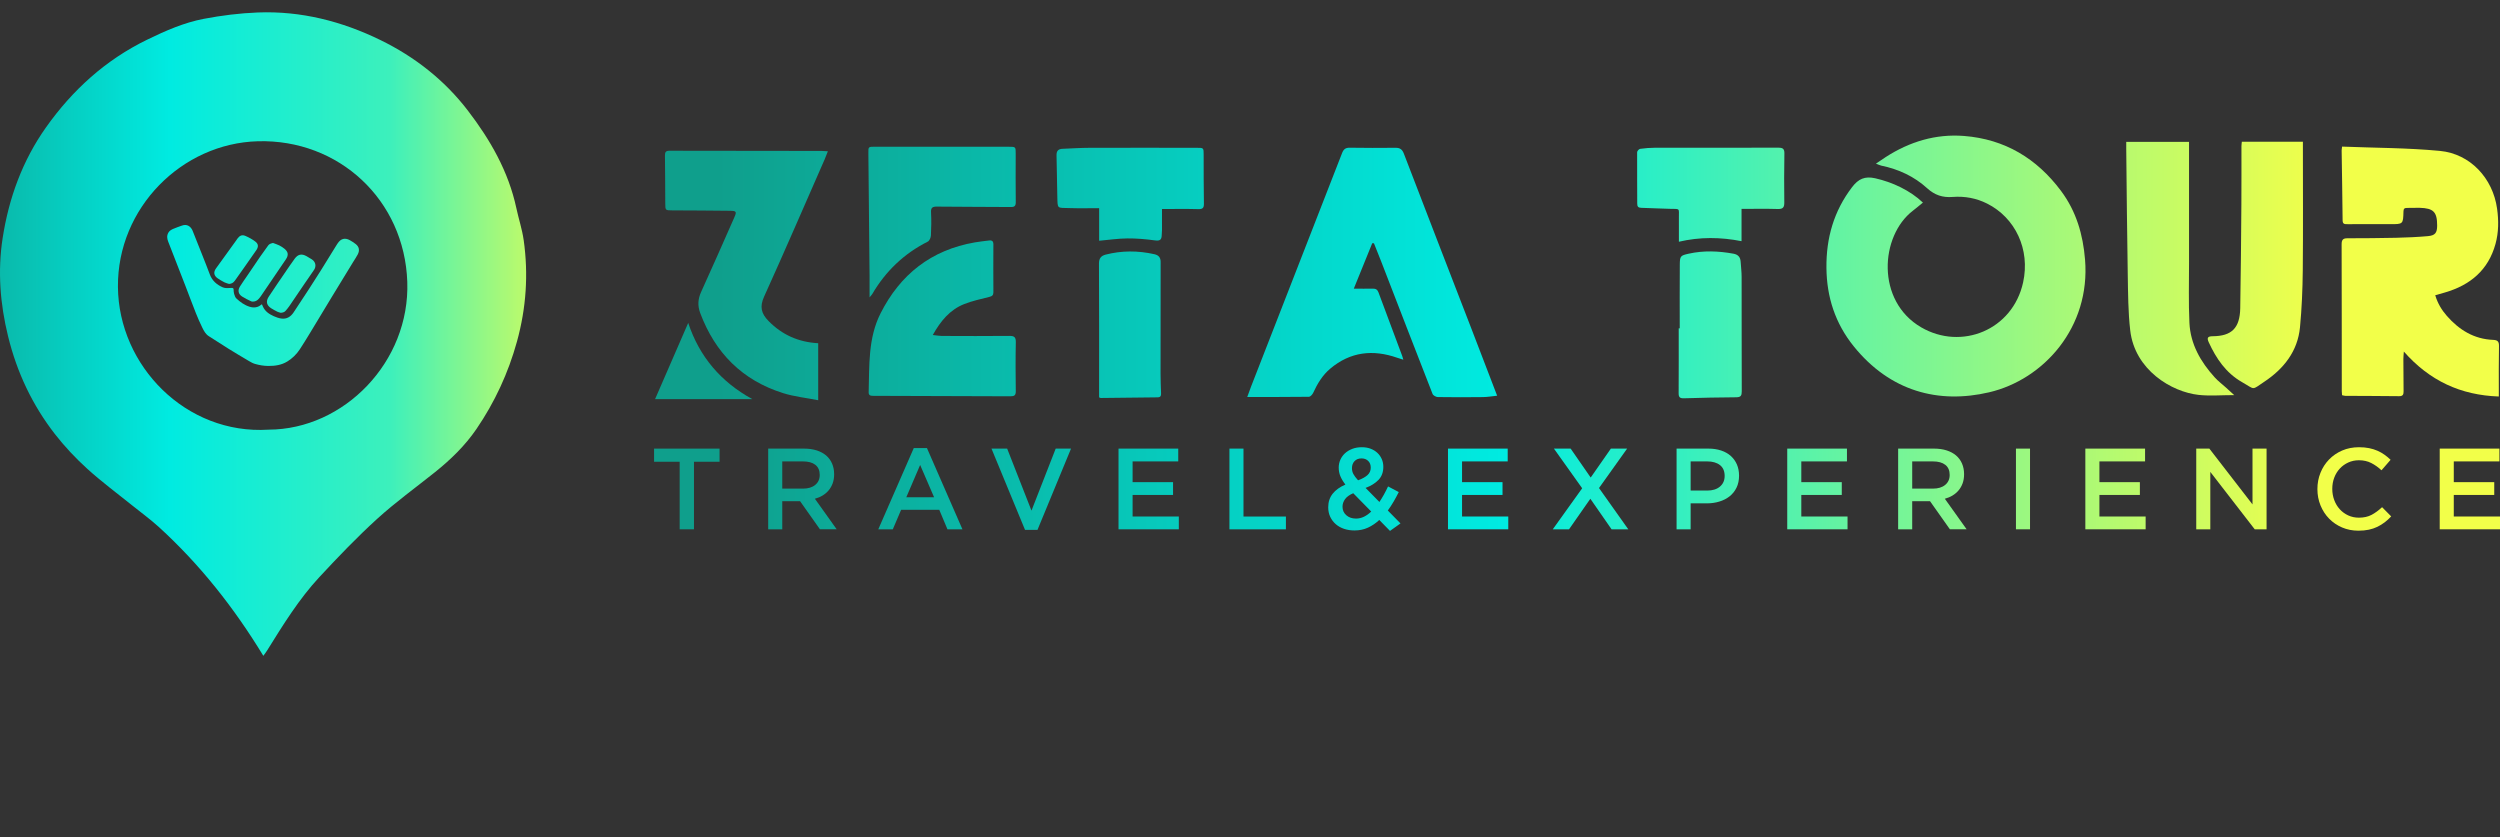
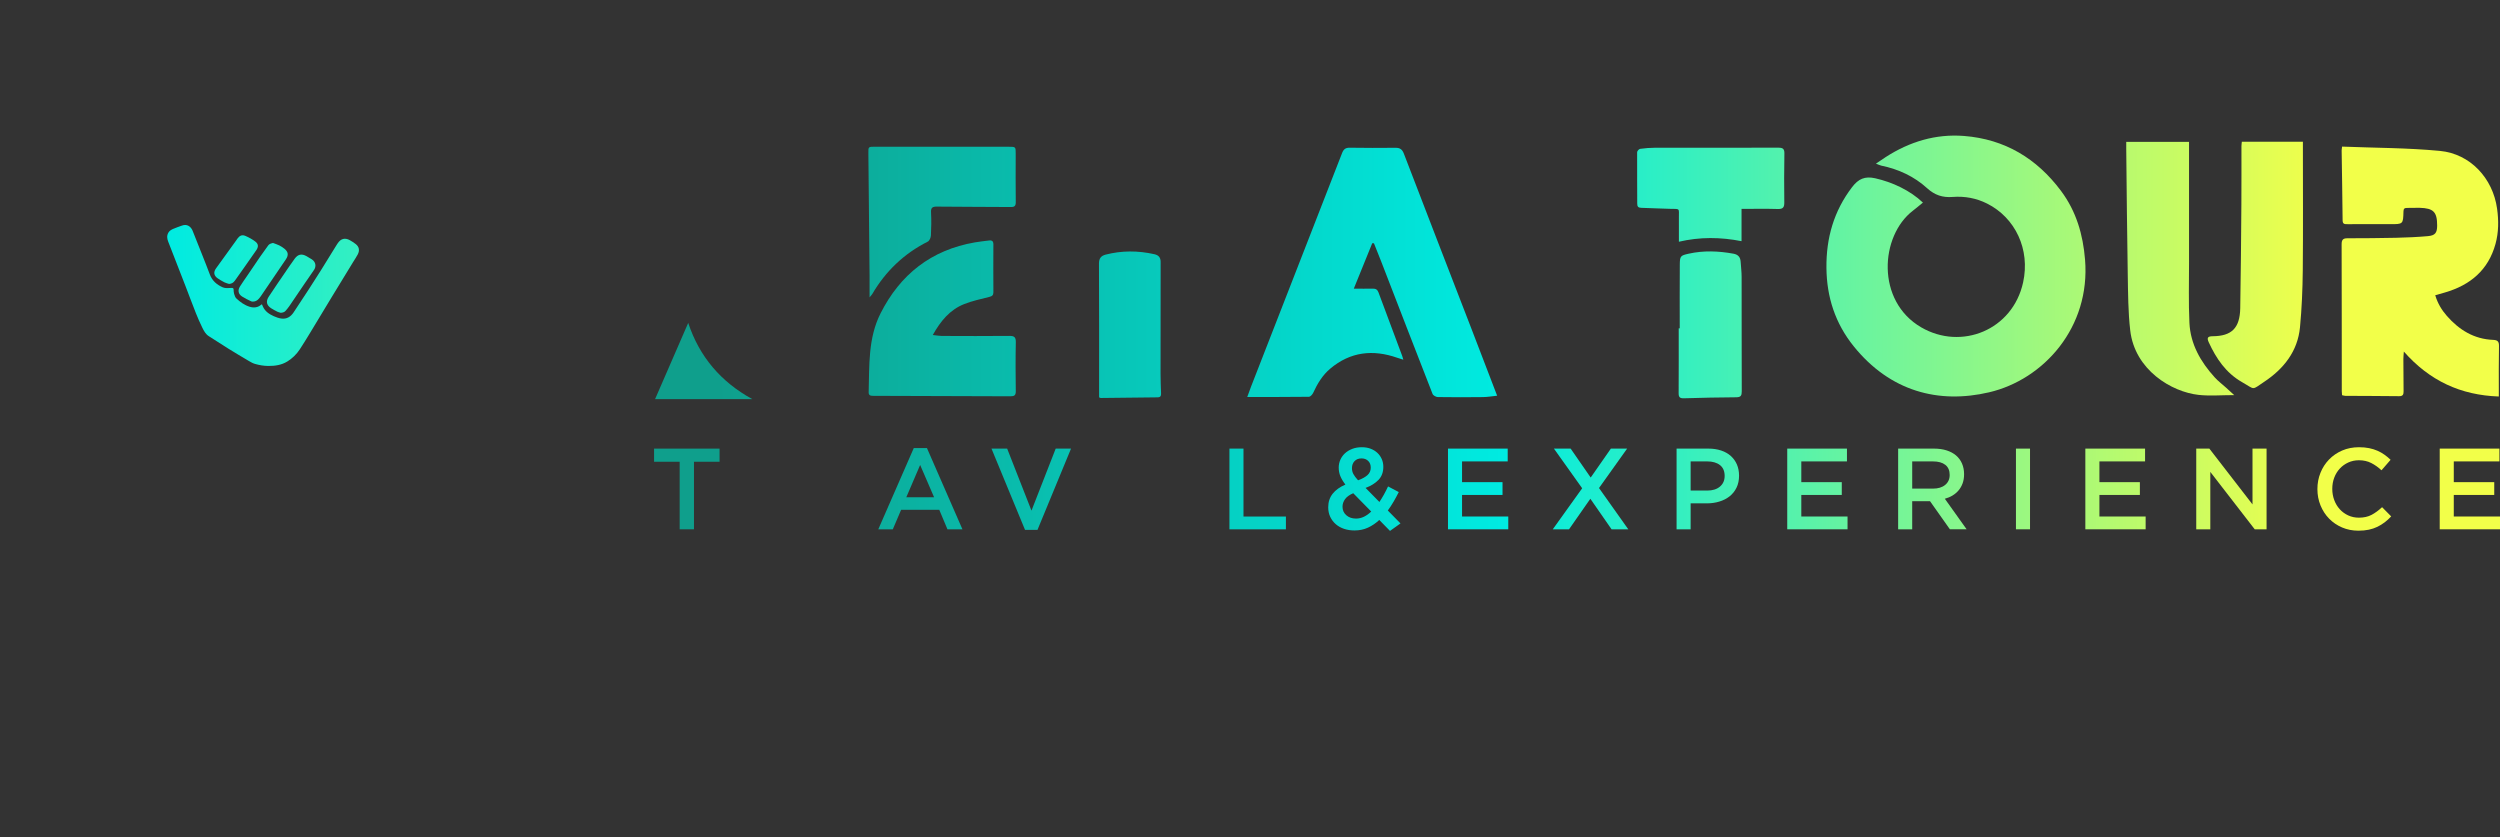
<svg xmlns="http://www.w3.org/2000/svg" id="Livello_1" data-name="Livello 1" viewBox="0 0 4603.5 1541.65">
  <rect x="0" y="0" width="4603.5" height="1541.65" fill="#333333" stroke="none" />
  <defs>
    <style>      .cls-1 {        fill: url(#Sfumatura_senza_nome_2);      }      .cls-1, .cls-2, .cls-3, .cls-4, .cls-5, .cls-6, .cls-7, .cls-8, .cls-9, .cls-10, .cls-11, .cls-12, .cls-13, .cls-14, .cls-15, .cls-16, .cls-17, .cls-18, .cls-19, .cls-20, .cls-21, .cls-22, .cls-23, .cls-24, .cls-25, .cls-26, .cls-27, .cls-28, .cls-29, .cls-30, .cls-31, .cls-32, .cls-33, .cls-34, .cls-35 {        stroke-width: 0px;      }      .cls-2 {        fill: url(#Sfumatura_senza_nome_6);      }      .cls-3 {        fill: url(#Sfumatura_senza_nome_28);      }      .cls-4 {        fill: url(#Sfumatura_senza_nome_18);      }      .cls-5 {        fill: url(#Sfumatura_senza_nome);      }      .cls-6 {        fill: url(#Sfumatura_senza_nome_3);      }      .cls-7 {        fill: url(#Sfumatura_senza_nome_34);      }      .cls-8 {        fill: url(#Sfumatura_senza_nome_9);      }      .cls-9 {        fill: url(#Sfumatura_senza_nome_31);      }      .cls-10 {        fill: url(#Sfumatura_senza_nome_22);      }      .cls-11 {        fill: url(#Sfumatura_senza_nome_19);      }      .cls-12 {        fill: url(#Sfumatura_senza_nome_35);      }      .cls-13 {        fill: url(#Sfumatura_senza_nome_8);      }      .cls-14 {        fill: url(#Sfumatura_senza_nome_12);      }      .cls-15 {        fill: url(#Sfumatura_senza_nome_17);      }      .cls-16 {        fill: url(#Sfumatura_senza_nome_21);      }      .cls-17 {        fill: url(#Sfumatura_senza_nome_24);      }      .cls-18 {        fill: url(#Sfumatura_senza_nome_33);      }      .cls-19 {        fill: url(#Sfumatura_senza_nome_4);      }      .cls-20 {        fill: url(#Sfumatura_senza_nome_7);      }      .cls-21 {        fill: url(#Sfumatura_senza_nome_27);      }      .cls-22 {        fill: url(#Sfumatura_senza_nome_13);      }      .cls-23 {        fill: url(#Sfumatura_senza_nome_10);      }      .cls-24 {        fill: url(#Sfumatura_senza_nome_20);      }      .cls-25 {        fill: url(#Sfumatura_senza_nome_26);      }      .cls-26 {        fill: url(#Sfumatura_senza_nome_15);      }      .cls-27 {        fill: url(#Sfumatura_senza_nome_5);      }      .cls-28 {        fill: url(#Sfumatura_senza_nome_25);      }      .cls-29 {        fill: url(#Sfumatura_senza_nome_16);      }      .cls-30 {        fill: url(#Sfumatura_senza_nome_11);      }      .cls-31 {        fill: url(#Sfumatura_senza_nome_23);      }      .cls-32 {        fill: url(#Sfumatura_senza_nome_32);      }      .cls-33 {        fill: url(#Sfumatura_senza_nome_30);      }      .cls-34 {        fill: url(#Sfumatura_senza_nome_14);      }      .cls-35 {        fill: url(#Sfumatura_senza_nome_29);      }    </style>
    <linearGradient id="Sfumatura_senza_nome" data-name="Sfumatura senza nome" x1="-421.13" y1="1643.23" x2="1076.17" y2="1643.23" gradientTransform="translate(0 2187.29) scale(1 -1)" gradientUnits="userSpaceOnUse">
      <stop offset="0" stop-color="#109f8d" />
      <stop offset=".23" stop-color="#0cae9e" />
      <stop offset=".49" stop-color="#00ebe1" />
      <stop offset=".76" stop-color="#3cf0bc" />
      <stop offset="1" stop-color="#f2ff49" />
    </linearGradient>
    <linearGradient id="Sfumatura_senza_nome_2" data-name="Sfumatura senza nome 2" x1="-421.13" y1="1685.92" x2="1076.17" y2="1685.92" gradientTransform="translate(0 2187.29) scale(1 -1)" gradientUnits="userSpaceOnUse">
      <stop offset="0" stop-color="#109f8d" />
      <stop offset=".23" stop-color="#0cae9e" />
      <stop offset=".49" stop-color="#00ebe1" />
      <stop offset=".76" stop-color="#3cf0bc" />
      <stop offset="1" stop-color="#f2ff49" />
    </linearGradient>
    <linearGradient id="Sfumatura_senza_nome_3" data-name="Sfumatura senza nome 3" x1="-421.13" y1="1664.89" x2="1076.17" y2="1664.89" gradientTransform="translate(0 2187.29) scale(1 -1)" gradientUnits="userSpaceOnUse">
      <stop offset="0" stop-color="#109f8d" />
      <stop offset=".23" stop-color="#0cae9e" />
      <stop offset=".49" stop-color="#00ebe1" />
      <stop offset=".76" stop-color="#3cf0bc" />
      <stop offset="1" stop-color="#f2ff49" />
    </linearGradient>
    <linearGradient id="Sfumatura_senza_nome_4" data-name="Sfumatura senza nome 4" x1="-421.13" y1="1709.26" x2="1076.17" y2="1709.26" gradientTransform="translate(0 2187.29) scale(1 -1)" gradientUnits="userSpaceOnUse">
      <stop offset="0" stop-color="#109f8d" />
      <stop offset=".23" stop-color="#0cae9e" />
      <stop offset=".49" stop-color="#00ebe1" />
      <stop offset=".76" stop-color="#3cf0bc" />
      <stop offset="1" stop-color="#f2ff49" />
    </linearGradient>
    <linearGradient id="Sfumatura_senza_nome_5" data-name="Sfumatura senza nome 5" x1="-421.13" y1="1572.15" x2="1076.17" y2="1572.15" gradientTransform="translate(0 2187.29) scale(1 -1)" gradientUnits="userSpaceOnUse">
      <stop offset="0" stop-color="#109f8d" />
      <stop offset=".23" stop-color="#0cae9e" />
      <stop offset=".49" stop-color="#00ebe1" />
      <stop offset=".76" stop-color="#3cf0bc" />
      <stop offset="1" stop-color="#f2ff49" />
    </linearGradient>
    <linearGradient id="Sfumatura_senza_nome_6" data-name="Sfumatura senza nome 6" x1="1320.89" y1="1697.42" x2="4273.33" y2="1697.42" gradientTransform="translate(0 2187.29) scale(1 -1)" gradientUnits="userSpaceOnUse">
      <stop offset=".49" stop-color="#00ebe1" />
      <stop offset="1" stop-color="#f2ff49" />
    </linearGradient>
    <linearGradient id="Sfumatura_senza_nome_7" data-name="Sfumatura senza nome 7" x1="1320.89" y1="1685.57" x2="4273.33" y2="1685.57" gradientTransform="translate(0 2187.29) scale(1 -1)" gradientUnits="userSpaceOnUse">
      <stop offset="0" stop-color="#0f9f8c" />
      <stop offset=".49" stop-color="#00ebe1" />
      <stop offset="1" stop-color="#f2ff49" />
    </linearGradient>
    <linearGradient id="Sfumatura_senza_nome_8" data-name="Sfumatura senza nome 8" x1="1320.89" y1="1687.28" x2="4273.33" y2="1687.28" gradientTransform="translate(0 2187.29) scale(1 -1)" gradientUnits="userSpaceOnUse">
      <stop offset="0" stop-color="#0f9f8c" />
      <stop offset=".49" stop-color="#00ebe1" />
      <stop offset="1" stop-color="#f2ff49" />
    </linearGradient>
    <linearGradient id="Sfumatura_senza_nome_9" data-name="Sfumatura senza nome 9" x1="1320.89" y1="1680.01" x2="4273.33" y2="1680.01" gradientTransform="translate(0 2187.29) scale(1 -1)" gradientUnits="userSpaceOnUse">
      <stop offset="0" stop-color="#0f9f8c" />
      <stop offset=".49" stop-color="#00ebe1" />
      <stop offset="1" stop-color="#f2ff49" />
    </linearGradient>
    <linearGradient id="Sfumatura_senza_nome_10" data-name="Sfumatura senza nome 10" x1="1320.89" y1="1601.08" x2="4273.33" y2="1601.08" gradientTransform="translate(0 2187.29) scale(1 -1)" gradientUnits="userSpaceOnUse">
      <stop offset="0" stop-color="#0f9f8c" />
      <stop offset=".49" stop-color="#00ebe1" />
      <stop offset="1" stop-color="#f2ff49" />
    </linearGradient>
    <linearGradient id="Sfumatura_senza_nome_11" data-name="Sfumatura senza nome 11" x1="1320.89" y1="1692.55" x2="4273.33" y2="1692.55" gradientTransform="translate(0 2187.29) scale(1 -1)" gradientUnits="userSpaceOnUse">
      <stop offset="0" stop-color="#0f9f8c" />
      <stop offset=".49" stop-color="#00ebe1" />
      <stop offset="1" stop-color="#f2ff49" />
    </linearGradient>
    <linearGradient id="Sfumatura_senza_nome_12" data-name="Sfumatura senza nome 12" x1="1320.89" y1="1699.47" x2="4273.33" y2="1699.47" gradientTransform="translate(0 2187.29) scale(1 -1)" gradientUnits="userSpaceOnUse">
      <stop offset="0" stop-color="#0f9f8c" />
      <stop offset=".49" stop-color="#00ebe1" />
      <stop offset="1" stop-color="#f2ff49" />
    </linearGradient>
    <linearGradient id="Sfumatura_senza_nome_13" data-name="Sfumatura senza nome 13" x1="1320.89" y1="1778.45" x2="4273.33" y2="1778.45" gradientTransform="translate(0 2187.29) scale(1 -1)" gradientUnits="userSpaceOnUse">
      <stop offset="0" stop-color="#0f9f8c" />
      <stop offset=".49" stop-color="#00ebe1" />
      <stop offset="1" stop-color="#f2ff49" />
    </linearGradient>
    <linearGradient id="Sfumatura_senza_nome_14" data-name="Sfumatura senza nome 14" x1="1320.89" y1="1828.76" x2="4273.33" y2="1828.76" gradientTransform="translate(0 2187.29) scale(1 -1)" gradientUnits="userSpaceOnUse">
      <stop offset="0" stop-color="#0f9f8c" />
      <stop offset=".49" stop-color="#00ebe1" />
      <stop offset="1" stop-color="#f2ff49" />
    </linearGradient>
    <linearGradient id="Sfumatura_senza_nome_15" data-name="Sfumatura senza nome 15" x1="1320.89" y1="1829.61" x2="4273.33" y2="1829.61" gradientTransform="translate(0 2187.29) scale(1 -1)" gradientUnits="userSpaceOnUse">
      <stop offset="0" stop-color="#0f9f8c" />
      <stop offset=".49" stop-color="#00ebe1" />
      <stop offset="1" stop-color="#f2ff49" />
    </linearGradient>
    <linearGradient id="Sfumatura_senza_nome_16" data-name="Sfumatura senza nome 16" x1="1320.89" y1="1589.1" x2="4273.33" y2="1589.1" gradientTransform="translate(0 2187.29) scale(1 -1)" gradientUnits="userSpaceOnUse">
      <stop offset="0" stop-color="#0f9f8c" />
      <stop offset=".49" stop-color="#00ebe1" />
      <stop offset="1" stop-color="#f2ff49" />
    </linearGradient>
    <linearGradient id="Sfumatura_senza_nome_17" data-name="Sfumatura senza nome 17" x1="1320.89" y1="1589.33" x2="4273.33" y2="1589.33" gradientTransform="translate(0 2187.29) scale(1 -1)" gradientUnits="userSpaceOnUse">
      <stop offset="0" stop-color="#0f9f8c" />
      <stop offset=".49" stop-color="#00ebe1" />
      <stop offset="1" stop-color="#f2ff49" />
    </linearGradient>
    <linearGradient id="Sfumatura_senza_nome_18" data-name="Sfumatura senza nome 18" x1="1320.89" y1="1522.53" x2="4273.33" y2="1522.53" gradientTransform="translate(0 2187.29) scale(1 -1)" gradientUnits="userSpaceOnUse">
      <stop offset="0" stop-color="#0f9f8c" />
      <stop offset=".49" stop-color="#00ebe1" />
      <stop offset="1" stop-color="#f2ff49" />
    </linearGradient>
    <linearGradient id="Sfumatura_senza_nome_19" data-name="Sfumatura senza nome 19" x1="1320.89" y1="1286.93" x2="4273.33" y2="1286.93" gradientTransform="translate(0 2187.29) scale(1 -1)" gradientUnits="userSpaceOnUse">
      <stop offset="0" stop-color="#0f9f8c" />
      <stop offset=".49" stop-color="#00ebe1" />
      <stop offset="1" stop-color="#f2ff49" />
    </linearGradient>
    <linearGradient id="Sfumatura_senza_nome_20" data-name="Sfumatura senza nome 20" x1="1320.89" y1="1286.93" x2="4273.33" y2="1286.93" gradientTransform="translate(0 2187.29) scale(1 -1)" gradientUnits="userSpaceOnUse">
      <stop offset="0" stop-color="#0f9f8c" />
      <stop offset=".49" stop-color="#00ebe1" />
      <stop offset="1" stop-color="#f2ff49" />
    </linearGradient>
    <linearGradient id="Sfumatura_senza_nome_21" data-name="Sfumatura senza nome 21" x1="1320.89" y1="1287.46" x2="4273.33" y2="1287.46" gradientTransform="translate(0 2187.29) scale(1 -1)" gradientUnits="userSpaceOnUse">
      <stop offset="0" stop-color="#0f9f8c" />
      <stop offset=".49" stop-color="#00ebe1" />
      <stop offset="1" stop-color="#f2ff49" />
    </linearGradient>
    <linearGradient id="Sfumatura_senza_nome_22" data-name="Sfumatura senza nome 22" x1="1320.89" y1="1286.4" x2="4273.33" y2="1286.4" gradientTransform="translate(0 2187.29) scale(1 -1)" gradientUnits="userSpaceOnUse">
      <stop offset="0" stop-color="#0f9f8c" />
      <stop offset=".49" stop-color="#00ebe1" />
      <stop offset="1" stop-color="#f2ff49" />
    </linearGradient>
    <linearGradient id="Sfumatura_senza_nome_23" data-name="Sfumatura senza nome 23" x1="1320.89" y1="1286.93" x2="4273.33" y2="1286.93" gradientTransform="translate(0 2187.29) scale(1 -1)" gradientUnits="userSpaceOnUse">
      <stop offset="0" stop-color="#0f9f8c" />
      <stop offset=".49" stop-color="#00ebe1" />
      <stop offset="1" stop-color="#f2ff49" />
    </linearGradient>
    <linearGradient id="Sfumatura_senza_nome_24" data-name="Sfumatura senza nome 24" x1="1320.89" y1="1286.93" x2="4273.33" y2="1286.93" gradientTransform="translate(0 2187.29) scale(1 -1)" gradientUnits="userSpaceOnUse">
      <stop offset="0" stop-color="#0f9f8c" />
      <stop offset=".49" stop-color="#00ebe1" />
      <stop offset="1" stop-color="#f2ff49" />
    </linearGradient>
    <linearGradient id="Sfumatura_senza_nome_25" data-name="Sfumatura senza nome 25" x1="1320.89" y1="1286.72" x2="4273.33" y2="1286.72" gradientTransform="translate(0 2187.29) scale(1 -1)" gradientUnits="userSpaceOnUse">
      <stop offset="0" stop-color="#0f9f8c" />
      <stop offset=".49" stop-color="#00ebe1" />
      <stop offset="1" stop-color="#f2ff49" />
    </linearGradient>
    <linearGradient id="Sfumatura_senza_nome_26" data-name="Sfumatura senza nome 26" x1="1320.89" y1="1286.93" x2="4273.33" y2="1286.93" gradientTransform="translate(0 2187.29) scale(1 -1)" gradientUnits="userSpaceOnUse">
      <stop offset="0" stop-color="#0f9f8c" />
      <stop offset=".49" stop-color="#00ebe1" />
      <stop offset="1" stop-color="#f2ff49" />
    </linearGradient>
    <linearGradient id="Sfumatura_senza_nome_27" data-name="Sfumatura senza nome 27" x1="1320.89" y1="1286.93" x2="4273.33" y2="1286.93" gradientTransform="translate(0 2187.29) scale(1 -1)" gradientUnits="userSpaceOnUse">
      <stop offset="0" stop-color="#0f9f8c" />
      <stop offset=".49" stop-color="#00ebe1" />
      <stop offset="1" stop-color="#f2ff49" />
    </linearGradient>
    <linearGradient id="Sfumatura_senza_nome_28" data-name="Sfumatura senza nome 28" x1="1320.89" y1="1286.93" x2="4273.33" y2="1286.93" gradientTransform="translate(0 2187.29) scale(1 -1)" gradientUnits="userSpaceOnUse">
      <stop offset="0" stop-color="#0f9f8c" />
      <stop offset=".49" stop-color="#00ebe1" />
      <stop offset="1" stop-color="#f2ff49" />
    </linearGradient>
    <linearGradient id="Sfumatura_senza_nome_29" data-name="Sfumatura senza nome 29" x1="1320.89" y1="1286.93" x2="4273.33" y2="1286.93" gradientTransform="translate(0 2187.29) scale(1 -1)" gradientUnits="userSpaceOnUse">
      <stop offset="0" stop-color="#0f9f8c" />
      <stop offset=".49" stop-color="#00ebe1" />
      <stop offset="1" stop-color="#f2ff49" />
    </linearGradient>
    <linearGradient id="Sfumatura_senza_nome_30" data-name="Sfumatura senza nome 30" x1="1320.89" y1="1286.93" x2="4273.33" y2="1286.93" gradientTransform="translate(0 2187.29) scale(1 -1)" gradientUnits="userSpaceOnUse">
      <stop offset="0" stop-color="#0f9f8c" />
      <stop offset=".49" stop-color="#00ebe1" />
      <stop offset="1" stop-color="#f2ff49" />
    </linearGradient>
    <linearGradient id="Sfumatura_senza_nome_31" data-name="Sfumatura senza nome 31" x1="1320.89" y1="1286.93" x2="4273.33" y2="1286.93" gradientTransform="translate(0 2187.29) scale(1 -1)" gradientUnits="userSpaceOnUse">
      <stop offset="0" stop-color="#0f9f8c" />
      <stop offset=".49" stop-color="#00ebe1" />
      <stop offset="1" stop-color="#f2ff49" />
    </linearGradient>
    <linearGradient id="Sfumatura_senza_nome_32" data-name="Sfumatura senza nome 32" x1="1320.89" y1="1286.93" x2="4273.33" y2="1286.93" gradientTransform="translate(0 2187.29) scale(1 -1)" gradientUnits="userSpaceOnUse">
      <stop offset="0" stop-color="#0f9f8c" />
      <stop offset=".49" stop-color="#00ebe1" />
      <stop offset="1" stop-color="#f2ff49" />
    </linearGradient>
    <linearGradient id="Sfumatura_senza_nome_33" data-name="Sfumatura senza nome 33" x1="1320.89" y1="1286.93" x2="4273.33" y2="1286.93" gradientTransform="translate(0 2187.29) scale(1 -1)" gradientUnits="userSpaceOnUse">
      <stop offset="0" stop-color="#0f9f8c" />
      <stop offset=".49" stop-color="#00ebe1" />
      <stop offset="1" stop-color="#f2ff49" />
    </linearGradient>
    <linearGradient id="Sfumatura_senza_nome_34" data-name="Sfumatura senza nome 34" x1="1320.89" y1="1286.93" x2="4273.33" y2="1286.93" gradientTransform="translate(0 2187.29) scale(1 -1)" gradientUnits="userSpaceOnUse">
      <stop offset="0" stop-color="#0f9f8c" />
      <stop offset=".49" stop-color="#00ebe1" />
      <stop offset="1" stop-color="#f2ff49" />
    </linearGradient>
    <linearGradient id="Sfumatura_senza_nome_35" data-name="Sfumatura senza nome 35" x1="1320.89" y1="1286.93" x2="4273.33" y2="1286.93" gradientTransform="translate(0 2187.29) scale(1 -1)" gradientUnits="userSpaceOnUse">
      <stop offset="0" stop-color="#0f9f8c" />
      <stop offset=".49" stop-color="#00ebe1" />
      <stop offset="1" stop-color="#f2ff49" />
    </linearGradient>
  </defs>
  <g>
    <g>
      <path class="cls-5" d="m482.33,560.37c.69,1.58,1.31,3.06,1.98,4.52,3.98,8.7,11.47,13.57,19.72,17.31,4.43,2.01,9.21,3.69,14,4.36,9.91,1.39,17.28-3.28,22.63-11.34,9.3-14.03,18.58-28.07,27.76-42.18,7.5-11.53,14.92-23.12,22.22-34.78,9.96-15.93,19.78-31.95,29.66-47.92.54-.87,1.15-1.7,1.73-2.55,5.66-8.41,13.28-10.41,22.13-5.52,3.77,2.09,7.41,4.48,10.81,7.12,6.36,4.93,7.72,11.64,3.74,19.21-2.62,4.98-5.87,9.64-8.81,14.46-12.96,21.2-25.95,42.39-38.84,63.62-13.54,22.3-26.94,44.68-40.49,66.98-6.02,9.91-12.1,19.8-18.45,29.5-5.97,9.13-13.65,16.7-22.98,22.44-10.8,6.65-22.79,8.36-35.25,8.26-8.33-.07-16.41-1.49-24.32-3.76-3.79-1.09-7.4-3.08-10.83-5.1-12.85-7.58-25.66-15.22-38.34-23.07-12.06-7.47-23.98-15.17-35.9-22.88-5.76-3.72-9-9.6-11.87-15.48-4.27-8.75-8.25-17.67-11.84-26.72-6.7-16.88-12.98-33.92-19.53-50.85-10.48-27.08-21.03-54.13-31.57-81.18-2.18-5.59-2.81-10.97.43-16.52,2.09-3.59,5.46-5.34,8.85-6.86,5.24-2.35,10.77-4.05,16.17-6.07,9.59-3.59,16.6,2.18,19.53,9.52,5.89,14.77,11.79,29.53,17.63,44.32,4.75,12.02,9.59,24.02,14.06,36.14,4.33,11.75,13.18,19.14,24.03,23.85,4.56,1.98,10.5,1.19,15.78.98,2.87-.11,3.9.48,4.02,3.25.11,2.56.14,5.22.9,7.61.94,2.98,1.94,6.43,4.08,8.45,7.12,6.74,15.18,12.52,24.64,15.39,7.4,2.24,14.94,1.67,21.23-3.89.28-.25.71-.34,1.33-.63h-.04Z" />
      <path class="cls-1" d="m502.72,447.38c3.87,1.48,7.87,2.7,11.57,4.53,3.29,1.63,6.45,3.68,9.31,5.98,7.29,5.87,8.08,11.81,2.86,19.58-5.56,8.26-11.2,16.46-16.78,24.7-9.62,14.19-19.15,28.44-28.9,42.54-3.2,4.62-6.64,9.34-12.76,10.46-1.83.33-4.06.36-5.67-.4-5.65-2.67-11.36-5.38-16.59-8.77-7-4.53-8.36-11.28-3.93-18.4,4.34-6.96,9.16-13.62,13.76-20.41,7.89-11.63,15.71-23.29,23.68-34.86,4.76-6.92,9.67-13.75,14.67-20.51,2.03-2.75,5.15-3.57,8.78-4.45h0Z" />
      <path class="cls-6" d="m516.97,576c-2.12-.67-4.36-1.08-6.32-2.06-3.86-1.92-7.67-3.99-11.3-6.29-8.44-5.35-10.1-12.62-4.71-21,4.93-7.68,10.09-15.22,15.22-22.78,7.72-11.38,15.48-22.73,23.26-34.06,3.13-4.56,6.31-9.1,9.6-13.55,6.04-8.16,12.77-9.54,21.74-4.51,3.23,1.81,6.39,3.73,9.52,5.7,7.22,4.54,8.96,12.69,4.19,19.68-5.84,8.56-11.79,17.05-17.63,25.62-9.35,13.74-18.61,27.53-28.01,41.25-1.96,2.87-4.28,5.5-6.51,8.18-2.31,2.77-5.44,3.53-9.04,3.82h0Z" />
      <path class="cls-19" d="m421.85,522.84c-2.8-.93-5.77-1.53-8.37-2.86-4.29-2.19-8.5-4.62-12.48-7.34-7.21-4.93-8.32-11.36-3.25-18.42,11.78-16.43,23.67-32.79,35.5-49.18,1.44-1.99,2.79-4.05,4.26-6.03,3.85-5.19,8.27-7.2,14.2-4.69,6.45,2.74,12.78,6.22,18.36,10.43,5.96,4.49,6.16,9.73,1.87,15.94-7.34,10.65-14.8,21.22-22.24,31.8-5.66,8.06-11.28,16.16-17.07,24.13-3.17,4.37-6.1,5.76-10.78,6.21h0Z" />
    </g>
-     <path class="cls-27" d="m964.27,441.96c-2.78-19.77-9.25-39-13.44-58.61-14.48-67.7-48.23-126.22-89.57-180.09-42.79-55.75-97.45-98.6-160.64-129.45-71.11-34.72-146.39-53.9-225.91-50.84-33.3,1.28-66.77,5.49-99.52,11.73-36.54,6.96-70.65,22.05-104.19,38.35-76.62,37.23-137.52,92.69-186.28,161.48C41.42,295.62,16.28,364.61,4.86,438.39c-9.44,61-4.64,121.3,10.1,181.28,16.25,66.09,44.61,126.2,86.2,179.67,17.8,22.89,38,44.34,59.48,63.85,26.49,24.06,55.45,45.42,83.35,67.93,16.16,13.04,33.07,25.26,48.4,39.22,75.77,69.04,138.61,148.75,192.53,237.31,2.74-3.87,4.96-6.68,6.85-9.71,29.45-47.19,58.61-94.77,96.65-135.64,34.2-36.74,68.98-73.17,106.08-106.9,33.64-30.59,70.76-57.37,106.34-85.83,28.94-23.15,55.55-48.95,76.39-79.46,33.76-49.42,58.65-103,74.72-161.23,17.07-61.87,21.21-123.88,12.35-186.93h-.03Zm-469.87,349.22c-151.94,9.56-276.02-117.53-277.23-262.87-1.21-145.72,117.9-264.41,257.71-268.21,148.9-4.04,269.94,107.77,275.11,258.99,5.03,147.22-116.62,271.78-255.59,272.08h0Z" />
  </g>
  <g>
    <g>
      <path class="cls-2" d="m3540.87,373.05c-6.53,5.29-12.43,10.3-18.56,15.01-60.25,46.29-68.28,166.23,15.58,214.81,73.68,42.68,168.1,5.23,187.46-82.82,13.4-60.92-14.54-119.18-66.23-145.15-20-10.05-41.41-13.95-63.45-12.24-18.54,1.44-33.06-3.31-47.14-16.15-23.74-21.64-52.56-34.98-84.36-41.53-2.59-.53-5.02-1.85-9.81-3.67,7.15-4.81,12.52-8.56,18.02-12.1,43.91-28.3,92.03-43.01,144.38-38.85,74.98,5.96,133.72,41.39,178.31,101.02,28.23,37.76,40.56,80.43,44.35,126.67,10.2,124.52-75.95,220.76-176.62,244.34-93.22,21.84-182.53-1.7-249.5-84.89-33.86-42.06-49.55-90.28-50.09-144.16-.55-54.99,13.51-104.57,47.3-148.83,11.54-15.12,23.45-20.54,42.54-16.23,31.64,7.14,64.39,22.39,87.82,44.77h0Z" />
      <path class="cls-20" d="m2584.1,662.34c-5.05-1.59-8.16-2.47-11.21-3.54-44.88-15.72-86.44-11.1-123.45,20.09-14.29,12.05-23.61,27.67-31.32,44.43-1.43,3.1-5.21,7.29-7.96,7.32-37.35.48-74.71.33-113.47.33,2.6-7.09,4.76-13.33,7.16-19.49,55.84-143.16,111.75-286.29,167.41-429.51,2.78-7.16,6.34-10.1,14.25-9.97,28.07.45,56.15.42,84.22.14,8.43-.08,12.41,3.11,15.46,11.07,41.31,107.75,83.06,215.34,124.64,322.99,15.55,40.27,30.94,80.6,47,122.45-8.96.92-17.45,2.43-25.97,2.54-27.76.35-55.52.38-83.28-.05-3.34-.05-8.56-2.95-9.66-5.77-31.83-81.32-63.23-162.8-94.73-244.23-4.29-11.1-8.79-22.12-13.2-33.18-1.05-.03-2.11-.06-3.16-.1-11.06,27.25-22.12,54.5-33.97,83.7,13.89,0,24.42.17,34.95-.07,5.39-.12,8.61,1.74,10.54,6.94,14.46,39.05,29.12,78.03,43.69,117.04.53,1.42.88,2.9,2.06,6.85v.02Z" />
      <path class="cls-13" d="m4312.73,269.95c60.68,2.42,120.68,2.25,180.12,7.92,56.08,5.35,97.45,50.48,105.24,106.07,3.07,21.95,3.05,43.66-2.86,65.18-13.22,48.1-46.34,75.88-93.29,89.51-5.62,1.63-11.25,3.19-17.67,5.01,4.37,14.88,11.92,27.29,21.46,38.16,22.49,25.62,49.94,42.72,85.29,44.05,8.67.33,10.82,3.61,10.63,11.95-.61,27.47-.29,54.96-.32,82.44v9.88c-70.21-2.41-127.57-28.97-174.89-82.75-.41,6.31-.87,10-.86,13.69.04,19.76.12,39.53.38,59.29.08,5.78-1.05,9.26-8.18,9.17-33.05-.41-66.1-.4-99.15-.62-1.8-.01-3.6-.72-5.97-1.23-.18-2.49-.5-4.84-.5-7.19-.07-90.18,0-180.37-.29-270.55-.02-7.86,2.17-11.17,10.39-11.18,29.92-.04,59.85-.22,89.76-.9,19.62-.45,39.26-1.31,58.8-3.04,13.38-1.19,16.94-6.22,16.96-19.43.04-25.07-6.76-32.05-32.26-32.72-7.79-.2-15.59.31-23.39.2-4.87-.07-6.25,1.88-6.37,6.66-.58,23.36-.73,23.3-24.42,23.23-26.2-.07-52.4-.06-78.6.02-5.01.02-8.98.23-9.05-6.95-.38-42.88-1.17-85.77-1.78-128.65-.02-1.47.32-2.95.82-7.25v.03Z" />
-       <path class="cls-8" d="m1506.63,632.01v104.97c-22.14-4.35-43.96-6.6-64.45-13.02-75.59-23.68-125.33-74.33-152.79-147.46-5.13-13.65-4.26-25.95,1.77-39.17,20.62-45.23,40.56-90.77,60.68-136.23,5.11-11.54,4.53-12.78-8.11-12.95-35.24-.48-70.49-.57-105.74-.75-12.84-.07-12.89.01-12.97-13.12-.19-29.34-.18-58.69-.59-88.02-.09-6.35,1.78-8.69,8.48-8.67,93.59.24,187.18.25,280.77.35,3.04,0,6.08.34,10.74.62-2.18,5.54-3.76,10-5.66,14.33-37.1,84.54-73.7,169.31-111.78,253.41-8.44,18.63-5.26,31.13,8.36,44.96,25.01,25.4,54.96,38.73,91.3,40.76h-.01Z" />
      <path class="cls-23" d="m1717.61,616.87c6.66.73,11.55,1.71,16.43,1.73,41.49.14,82.98.38,124.46-.08,9.43-.1,12.22,2.43,12.02,11.94-.64,29.95-.44,59.92-.06,89.87.09,7.49-2.57,9.44-9.77,9.4-84.21-.45-168.42-.65-252.63-.83-4.93-.01-8.68-.53-8.51-6.76,1.41-49.29-1.21-99.44,21.92-145.18,36.16-71.49,93.17-116.79,173.85-130.67,8.59-1.48,17.28-2.38,25.93-3.47,5.41-.68,8.01,1.36,7.97,7.19-.16,29.34-.18,58.69.02,88.03.04,5.44-2.25,7.33-7.33,8.63-15.62,3.99-31.59,7.34-46.49,13.26-26.33,10.46-43.36,31.14-57.82,56.95h.01Z" />
      <path class="cls-30" d="m4114.07,727.54c-23.7,0-44.78,1.88-65.41-.37-49.84-5.44-117.63-45.76-126.05-118.7-3.92-33.93-3.97-68.36-4.56-102.58-1.33-77.5-1.91-155-2.79-232.51-.04-3.92,0-7.85,0-12.16h115.62v10.69c0,70.13-.04,140.25.02,210.38.03,37.37-1.06,74.8.7,112.1,1.85,39.19,20.55,71.89,46.62,100.56,6.22,6.85,13.77,12.51,20.68,18.74,4.51,4.07,8.98,8.2,15.18,13.86h-.01Z" />
      <path class="cls-14" d="m4128.12,261.03h112.44v9.98c0,75.67.51,151.34-.23,227-.34,34.85-1.82,69.8-5.11,104.49-4.21,44.33-29.89,76.63-65.96,100.59-23.76,15.78-15.82,14.78-40.66.64-29.88-17.02-47.69-43.59-61.47-73.56-3.66-7.96-1.91-10.96,7.1-11.02,34.99-.24,50.29-14.74,50.95-51.72,1.15-63.89,1.6-127.8,2.11-191.7.28-35.51.06-71.02.12-106.54,0-2.43.41-4.87.7-8.15h0Z" />
      <path class="cls-22" d="m1601.23,547.53c0-14.94.1-27.74-.02-40.54-.7-75.03-1.43-150.06-2.19-225.09-.12-11.64-.04-11.74,11.8-11.73,82.03.04,164.07.04,246.1.05,13.53,0,13.43,0,13.4,13.04-.07,29.65-.25,59.3.11,88.94.09,7.03-2.27,9.07-9.1,9.01-45.21-.37-90.43-.25-135.64-.77-8.33-.1-11.76,1.57-11.27,10.65.77,14.16.52,28.42-.22,42.59-.21,3.93-2.67,9.66-5.81,11.24-43.8,22.09-77.54,54.4-102.1,96.36-.98,1.67-2.45,3.05-5.07,6.25h.01Z" />
      <path class="cls-34" d="m3206.86,384.68v59.43c-38.79-7.61-76.65-8.03-115.34,1.02,0-15.26.08-29.68-.02-44.09-.13-18.07,2.86-16.17-16.13-16.49-17.76-.3-35.5-1.44-53.26-1.86-5.78-.14-7.33-2.5-7.32-7.91.03-31.49-.36-62.98-.17-94.47.01-2.17,3.32-5.91,5.47-6.21,9.23-1.27,18.61-2.04,27.93-2.06,75.46-.1,150.93.14,226.39-.09,8.33-.03,11.54,1.9,11.37,10.74-.54,29.94-.58,59.9-.17,89.84.13,9.02-2.14,12.65-11.98,12.34-21.75-.68-43.54-.21-66.79-.21l.02.02Z" />
-       <path class="cls-26" d="m2139.71,384.89c0,13.88.03,26.49-.02,39.09-.01,3.08-.42,6.16-.51,9.24-.23,8.03-3.15,10.73-12.16,9.49-16.89-2.33-34.05-3.82-51.09-3.68-17,.14-33.99,2.69-51.95,4.27v-59.98c-18.68,0-36.34.49-53.97-.12-24.2-.83-22.37,2.5-23.07-21.99-.72-24.99-.67-50-1.44-74.98-.26-8.29,3.21-11.93,11.13-12.23,16.5-.64,33-1.77,49.51-1.82,65.8-.2,131.6-.06,197.4-.02,12.97,0,12.85.07,12.87,12.59.04,29.95-.02,59.9.48,89.85.13,7.93-1.85,10.76-10.42,10.51-21.75-.65-43.53-.21-66.74-.21h-.02Z" />
      <path class="cls-29" d="m3093.06,604.6c0-39.21-.25-78.42.12-117.63.15-15.54,1.43-16.49,16.24-19.8,27.53-6.14,55.09-5.05,82.65,0,8.21,1.5,12.56,6.18,13.12,14.38.65,9.54,1.8,19.08,1.83,28.62.16,70.11-.03,140.23.24,210.34.03,7.69-1.53,10.99-10.09,11.04-32.11.19-64.22.87-96.32,1.86-7.39.23-9.85-1.86-9.8-9.27.28-39.84.13-79.68.13-119.53h1.88Z" />
      <path class="cls-15" d="m2023.87,731.75v-9.28c0-79.02.18-158.04-.23-237.06-.05-9.68,3.89-14.42,12.37-16.59,29.83-7.64,59.72-7.44,89.72-.71,8.06,1.81,11.49,6.43,11.48,14.32-.09,68.78-.18,137.56-.15,206.34,0,11.71.5,23.43.91,35.14.16,4.6-.62,7.72-6.41,7.76-34.89.3-69.77.79-104.65,1.19-.56,0-1.13-.4-3.04-1.12h0Z" />
      <path class="cls-4" d="m1385.33,734.95h-179.07c20.36-46.83,40.48-93.1,61.02-140.36,20.68,62.48,60.34,108.75,118.05,140.36Z" />
    </g>
    <g>
      <path class="cls-11" d="m1277.86,974.66h-26.32v-124.39h-47.12v-24.2h120.57v24.2h-47.12v124.39h-.01Z" />
-       <path class="cls-24" d="m1509.87,974.66l-36.62-51.79h-32.79v51.79h-25.9v-148.59h66.23c8.49,0,16.17,1.1,23.03,3.29,6.86,2.2,12.66,5.31,17.41,9.34,4.74,4.03,8.38,8.99,10.93,14.86s3.82,12.42,3.82,19.63c0,6.23-.89,11.78-2.65,16.66-1.77,4.88-4.21,9.2-7.32,12.95s-6.83,6.93-11.14,9.55c-4.32,2.62-9.09,4.64-14.33,6.05l40.12,56.25h-30.79Zm-8.52-118.74c-5.39-4.19-12.99-6.29-22.78-6.29h-38.11v50.1h38.33c9.37,0,16.82-2.27,22.35-6.82s8.31-10.66,8.31-18.34c0-8.24-2.7-14.46-8.09-18.65h-.01Z" />
      <path class="cls-16" d="m1772.24,974.66h-27.6l-15.07-35.87h-70.26l-15.28,35.87h-26.75l65.38-149.65h24.2l65.38,149.65h0Zm-77.9-118.45l-25.47,59.44h51.16l-25.68-59.44h-.01Z" />
      <path class="cls-10" d="m1943.96,826.07h28.23l-61.77,149.65h-22.93l-61.77-149.65h28.87l44.79,114.2,44.58-114.2h0Z" />
-       <path class="cls-31" d="m2169.61,849.63h-84.06v38.21h74.51v23.56h-74.51v39.7h85.12v23.56h-111.02v-148.59h109.96v23.56h0Z" />
      <path class="cls-17" d="m2263.86,826.07h25.9v125.03h78.12v23.56h-104.01v-148.59h-.01Z" />
      <path class="cls-28" d="m2559.55,977.63l-19.74-20.17c-6.37,5.94-13.3,10.65-20.8,14.12s-15.78,5.2-24.84,5.2c-6.94,0-13.34-.99-19.21-2.97-5.87-1.98-10.97-4.85-15.28-8.6-4.32-3.75-7.71-8.24-10.19-13.48-2.48-5.23-3.71-11.11-3.71-17.62,0-9.77,2.72-18.08,8.17-24.94s13.27-12.49,23.46-16.88c-4.25-5.52-7.36-10.72-9.34-15.6s-2.97-10.08-2.97-15.6c0-5.09.99-9.9,2.97-14.43s4.81-8.49,8.49-11.89,8.14-6.12,13.37-8.17c5.23-2.05,11.18-3.08,17.83-3.08,5.94,0,11.32.92,16.13,2.76,4.81,1.84,8.95,4.39,12.42,7.64,3.47,3.26,6.16,7.08,8.07,11.46,1.91,4.39,2.86,9.13,2.86,14.22,0,9.91-2.97,17.94-8.91,24.09-5.94,6.16-13.87,11.07-23.77,14.75l25.47,25.9c2.83-4.25,5.59-8.77,8.28-13.58,2.69-4.81,5.23-9.83,7.64-15.07l19.74,10.4c-2.97,5.94-6.12,11.78-9.45,17.51-3.33,5.73-6.9,11.22-10.72,16.45l23.35,23.77-19.32,13.8h0Zm-67.72-69.41c-6.94,2.97-11.96,6.62-15.07,10.93-3.11,4.32-4.67,8.95-4.67,13.9,0,6.37,2.33,11.61,7.01,15.71,4.67,4.11,10.61,6.16,17.83,6.16,5.09,0,9.98-1.13,14.65-3.4,4.67-2.26,9.13-5.45,13.37-9.55l-33.11-33.75h-.01Zm27.49-59.54c-3.19-3.04-7.25-4.56-12.21-4.56-5.38,0-9.66,1.66-12.84,4.99-3.18,3.33-4.78,7.68-4.78,13.06,0,3.82.85,7.36,2.55,10.61,1.7,3.26,4.6,7.15,8.7,11.67,7.64-2.83,13.44-6.05,17.41-9.66,3.96-3.61,5.94-8.17,5.94-13.69,0-5.23-1.59-9.37-4.78-12.42h.01Z" />
      <path class="cls-25" d="m2776.28,849.63h-84.06v38.21h74.51v23.56h-74.51v39.7h85.12v23.56h-111.02v-148.59h109.96v23.56h0Z" />
      <path class="cls-21" d="m2967.54,974.66l-39.06-56.25-39.27,56.25h-29.93l54.13-75.57-52.01-73.02h30.78l36.93,53.28,37.15-53.28h29.93l-51.79,72.6,53.92,75.99h-30.78,0Z" />
      <path class="cls-3" d="m3197.62,898.03c-3.12,6.37-7.38,11.67-12.77,15.92-5.39,4.25-11.7,7.47-18.94,9.66-7.24,2.2-14.97,3.29-23.19,3.29h-29.58v47.76h-25.9v-148.59h58.59c8.63,0,16.45,1.17,23.46,3.5s12.95,5.7,17.83,10.08c4.88,4.39,8.63,9.63,11.25,15.71,2.62,6.09,3.93,12.95,3.93,20.59,0,8.35-1.56,15.71-4.68,22.08h0Zm-30.58-41.69c-5.82-4.47-13.63-6.71-23.43-6.71h-30.46v53.7h30.46c9.94,0,17.78-2.45,23.53-7.35s8.63-11.4,8.63-19.5c0-8.95-2.91-15.66-8.73-20.14Z" />
      <path class="cls-35" d="m3400.99,849.63h-84.06v38.21h74.51v23.56h-74.51v39.7h85.12v23.56h-111.02v-148.59h109.96v23.56h0Z" />
      <path class="cls-33" d="m3590.55,974.66l-36.62-51.79h-32.79v51.79h-25.9v-148.59h66.23c8.49,0,16.17,1.1,23.03,3.29,6.86,2.2,12.66,5.31,17.41,9.34,4.74,4.03,8.38,8.99,10.93,14.86,2.55,5.87,3.82,12.42,3.82,19.63,0,6.23-.89,11.78-2.65,16.66-1.77,4.88-4.21,9.2-7.32,12.95s-6.83,6.93-11.14,9.55c-4.32,2.62-9.09,4.64-14.33,6.05l40.12,56.25h-30.79Zm-8.52-118.74c-5.39-4.19-12.99-6.29-22.78-6.29h-38.11v50.1h38.33c9.37,0,16.82-2.27,22.36-6.82,5.53-4.55,8.3-10.66,8.3-18.34,0-8.24-2.7-14.46-8.09-18.65h-.01Z" />
      <path class="cls-9" d="m3738.08,826.07v148.59h-25.9v-148.59h25.9Z" />
      <path class="cls-32" d="m3949.92,849.63h-84.06v38.21h74.51v23.56h-74.51v39.7h85.12v23.56h-111.02v-148.59h109.96v23.56h0Z" />
      <path class="cls-18" d="m4147.76,826.07h25.9v148.59h-21.82l-81.77-105.71v105.71h-25.9v-148.59h24.15l79.44,102.74v-102.74Z" />
      <path class="cls-7" d="m4391.12,961.82c-4.18,3.18-8.67,5.94-13.48,8.28-4.81,2.33-10.08,4.11-15.81,5.31-5.73,1.2-12.07,1.8-19,1.8-10.9,0-20.94-1.98-30.14-5.94s-17.16-9.37-23.88-16.24c-6.72-6.86-11.99-14.97-15.81-24.31-3.82-9.34-5.73-19.39-5.73-30.14s1.87-20.59,5.63-29.93c3.75-9.34,9.02-17.51,15.81-24.52,6.79-7,14.86-12.52,24.2-16.56,9.34-4.03,19.67-6.05,30.99-6.05,6.79,0,12.98.57,18.57,1.7s10.72,2.73,15.39,4.78,8.98,4.49,12.95,7.32c3.96,2.83,7.71,5.94,11.25,9.34l-16.77,19.32c-5.94-5.52-12.24-9.98-18.89-13.37-6.65-3.4-14.22-5.09-22.71-5.09-7.08,0-13.62,1.38-19.63,4.14-6.02,2.76-11.22,6.51-15.6,11.25-4.39,4.74-7.78,10.3-10.19,16.66-2.41,6.37-3.61,13.23-3.61,20.59s1.2,14.26,3.61,20.7c2.4,6.44,5.8,12.07,10.19,16.88,4.38,4.81,9.59,8.6,15.6,11.36,6.01,2.76,12.56,4.14,19.63,4.14,9.06,0,16.84-1.73,23.35-5.2,6.51-3.47,12.95-8.17,19.32-14.12l16.77,16.98c-3.82,4.11-7.82,7.75-11.99,10.93h-.02Z" />
      <path class="cls-12" d="m4602.44,849.63h-84.06v38.21h74.51v23.56h-74.51v39.7h85.12v23.56h-111.02v-148.59h109.96v23.56h0Z" />
    </g>
  </g>
</svg>